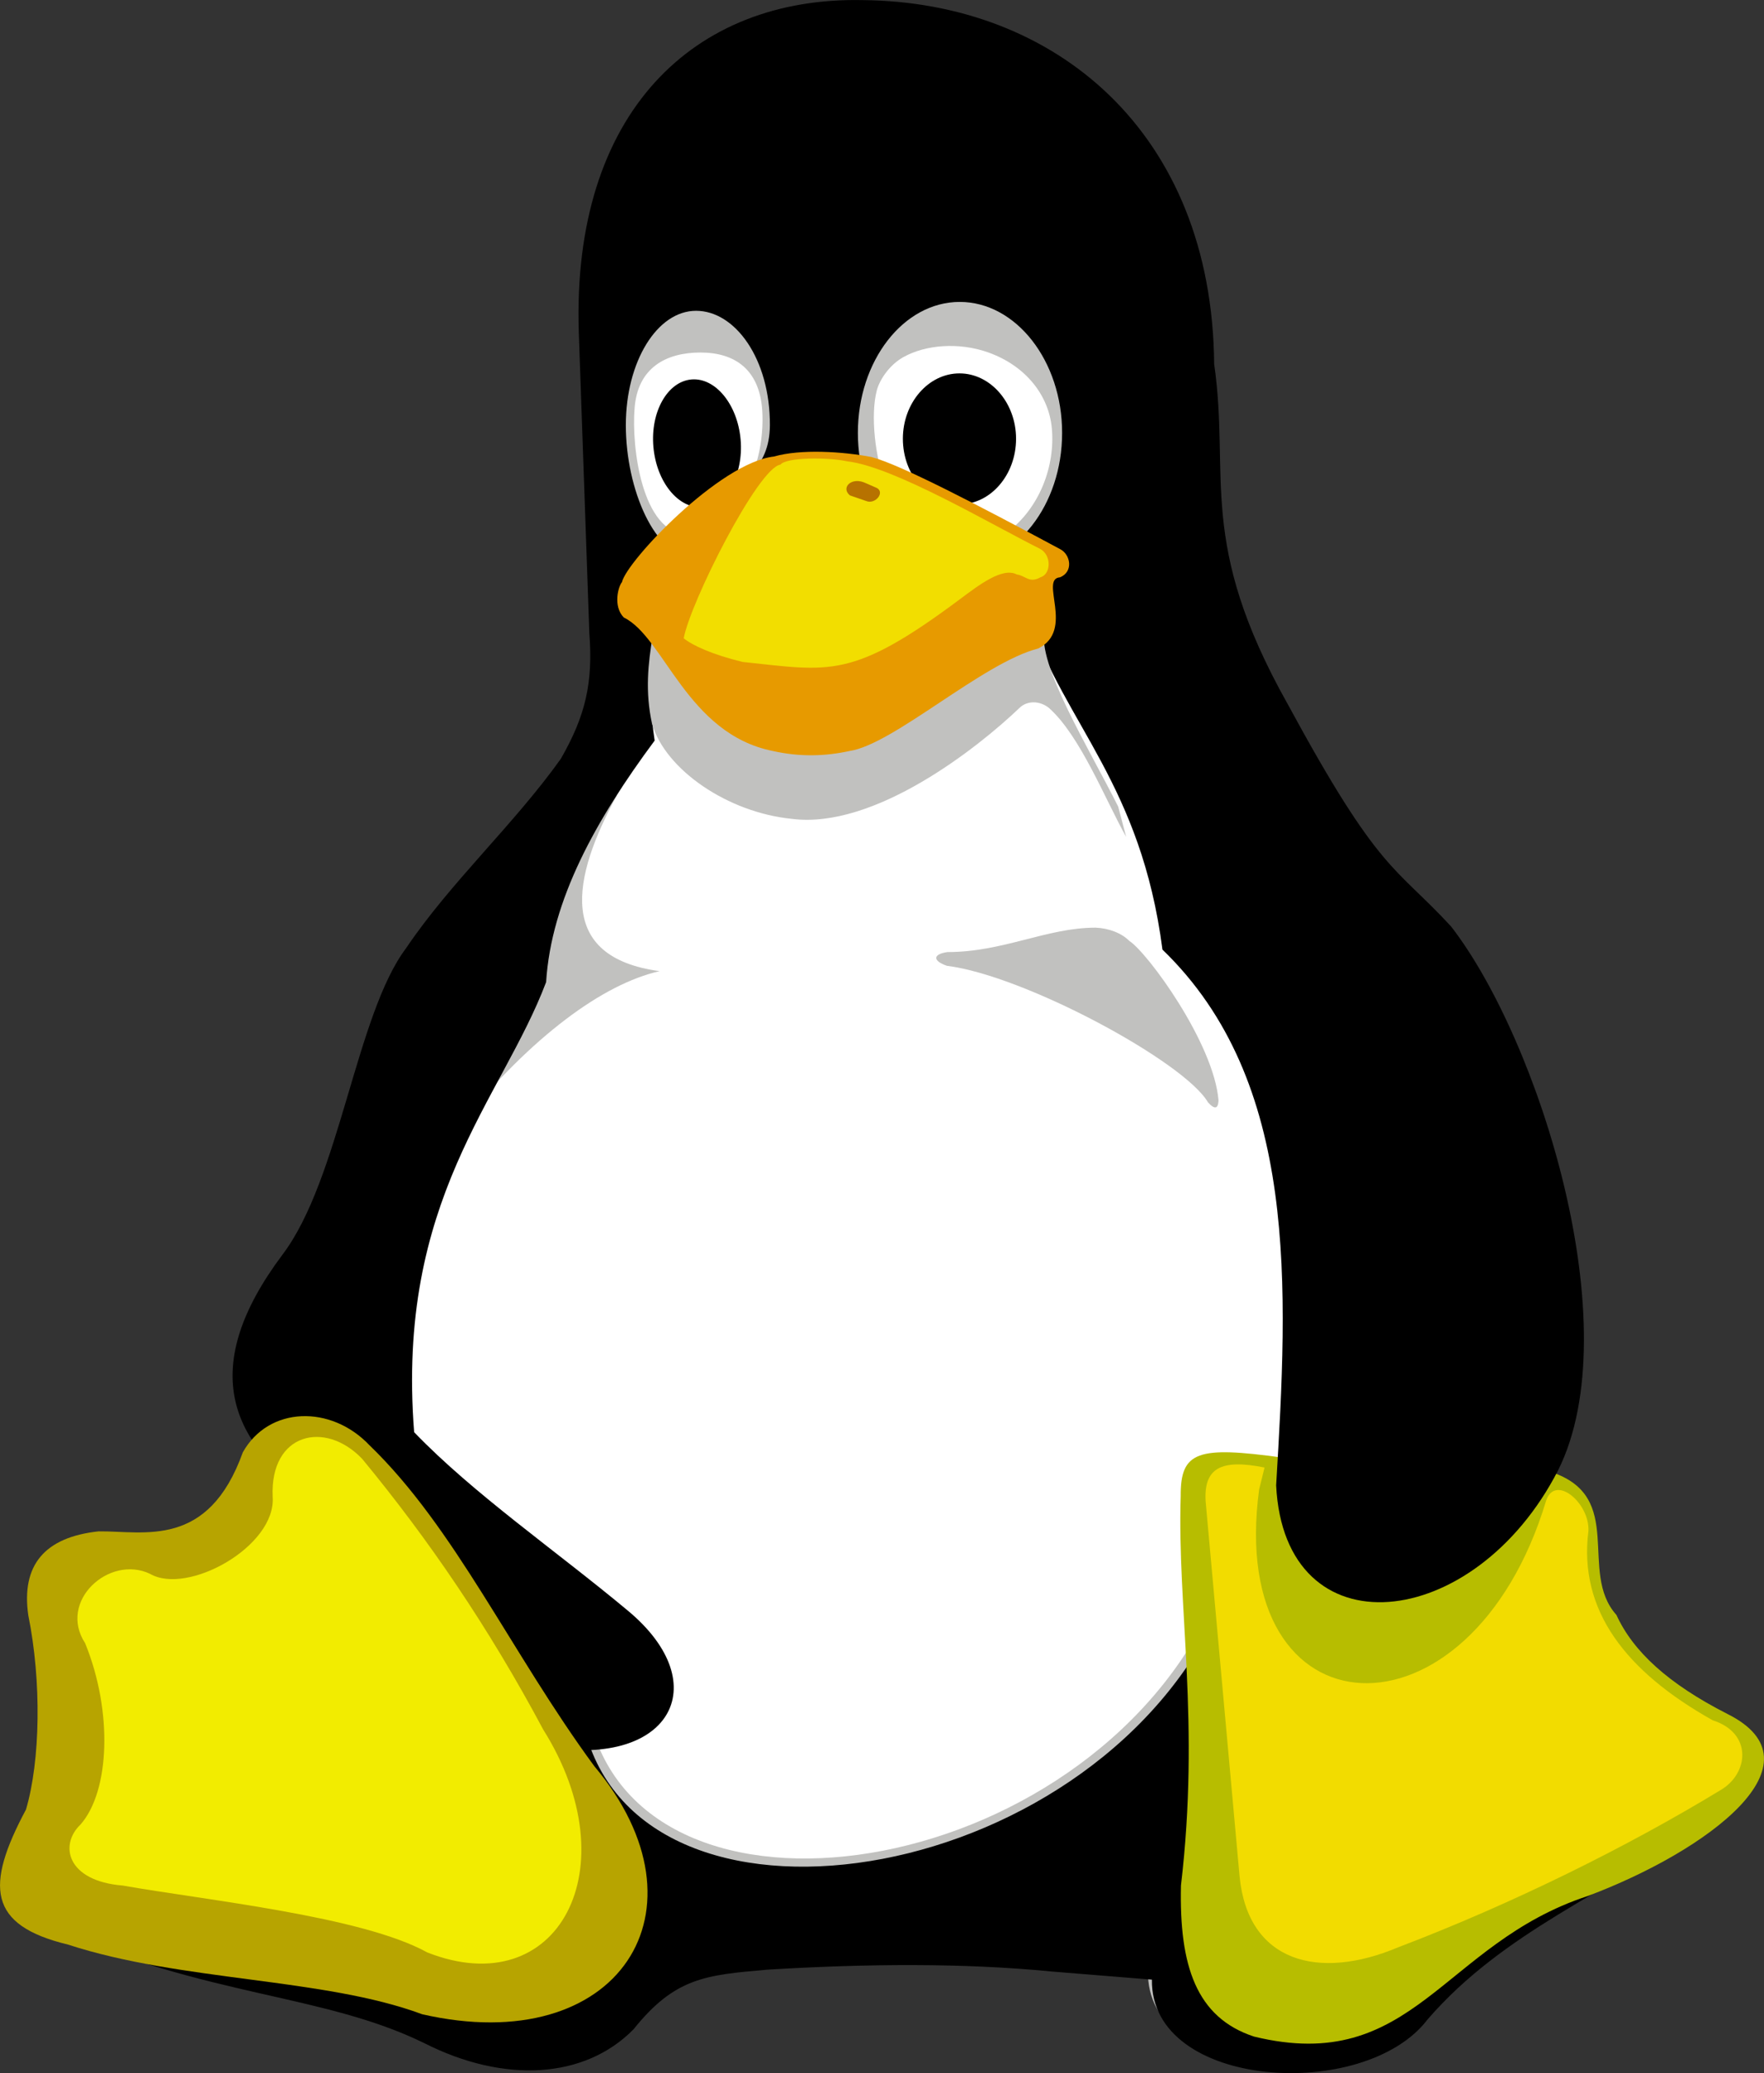
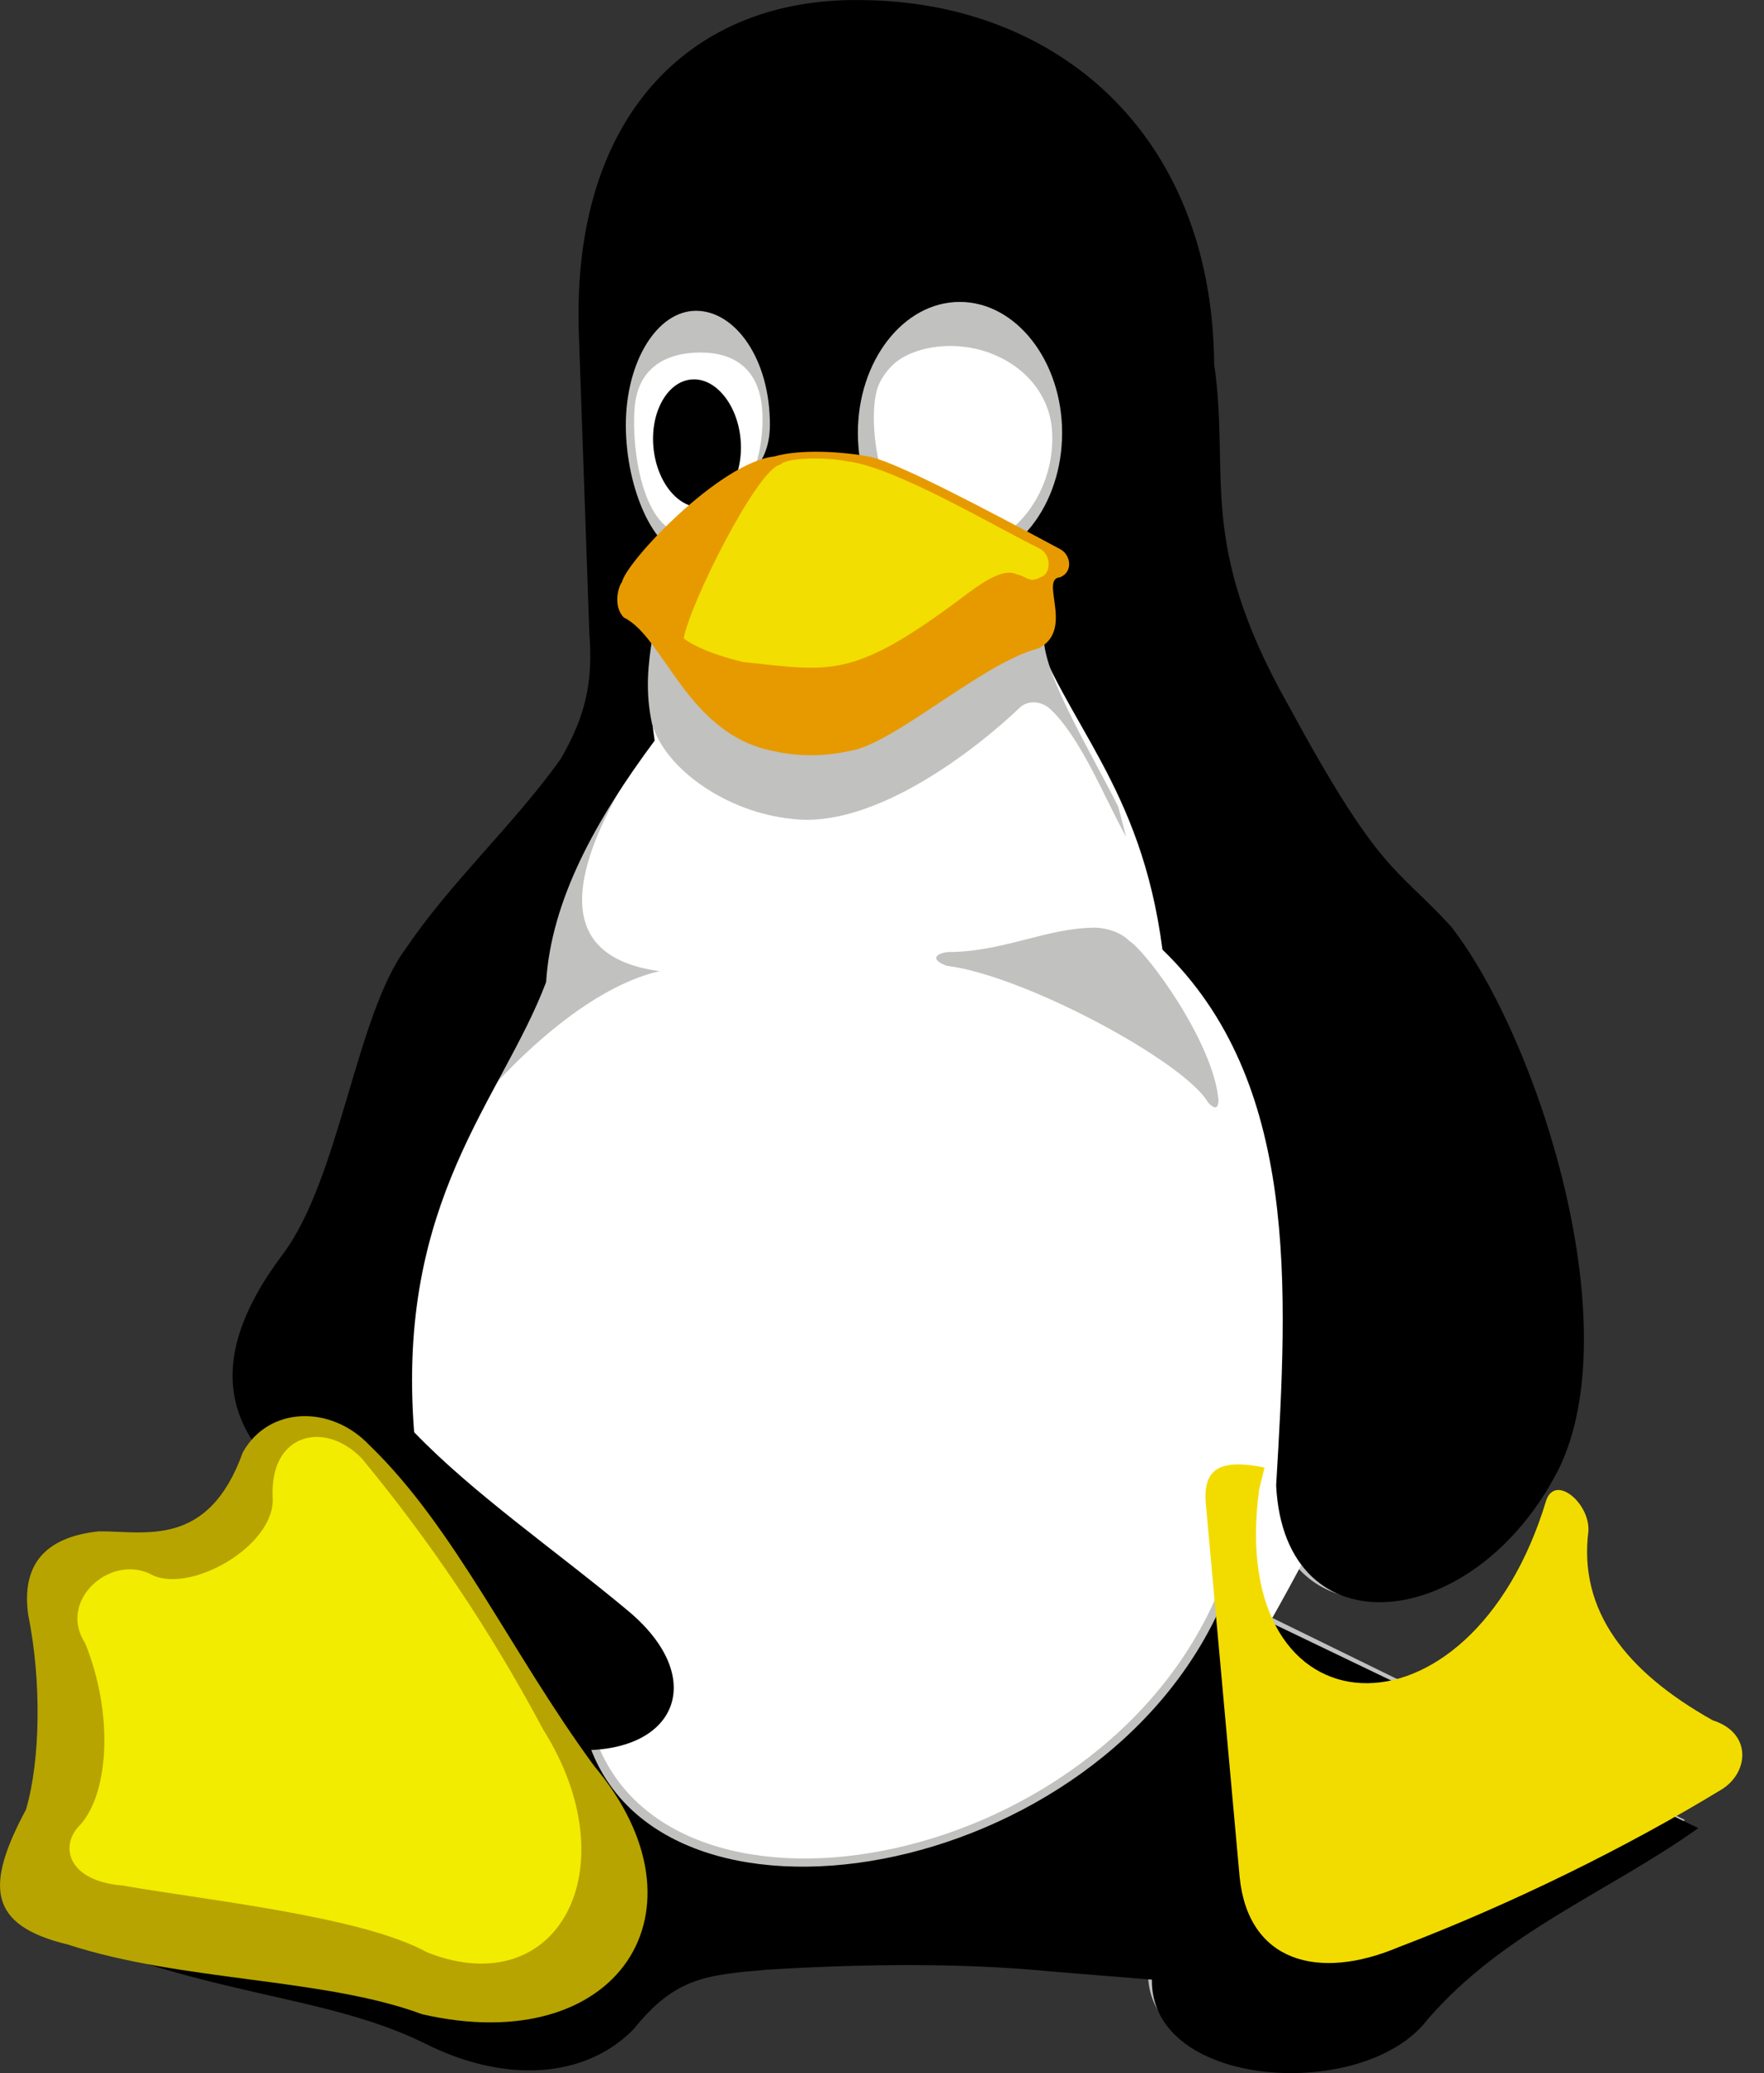
<svg xmlns="http://www.w3.org/2000/svg" version="1.1" viewBox="0 0 264.6 310.97">
  <rect x="0" y="0" width="264.6" height="310.97" fill="#333333" stroke="none" />
  <g transform="translate(-161.28 -120.51)">
    <g fill="#c1c1bf">
      <g transform="matrix(.536 0 0 .53 188.98 -25.291)">
        <path d="m329.34 727.55c-14.112-1.224-25.2-11.736-26.208-32.616 3.24-55.44 6.48-112.82-31.896-149.83-5.976-46.08-27.216-63-37.224-92.592l-15.768-11.304 18.864-29.52 8.064 0.216 78.768 159.26 16.488 80.28-11.088 76.104z" />
      </g>
      <g transform="matrix(.536 0 0 .53 188.98 -25.291)">
        <path d="m136.23 439.7c-2.376 15.552-3.672 30.816-1.44 45.576-16.416 22.32-28.872 44.856-30.312 68.04-12.456 33.192-42.048 61.272-36.936 126.79 16.632 17.352 39.888 33.48 59.832 50.256 25.056 20.952 10.152 48.6-25.128 42.048-7.848-8.64-25.632-62.784-59.328-96.12l6.624-43.704 31.824-85.176 39.6-63.36 4.392-27.36-5.544-69.912 4.608-25.56 11.808 78.48z" />
      </g>
    </g>
    <path d="m257.32 207.42c-10.943 41.661-35.009 78.99-39.967 99.82-4.958 20.831 1.24 60.041 13.635 80.871 12.396 20.831 76.853 29.408 91.728 17.155s75.614-110.28 48.343-131.11c-27.27-20.83-19.833-85.773-43.385-84.547-23.552 1.225-69.115 21.487-70.354 17.811z" fill="#fff" fill-rule="evenodd" />
    <g fill="#c1c1bf">
      <g transform="matrix(.536 0 0 .53 188.98 -25.291)">
        <path d="m115.64 341.42c0.936-5.04 2.16-9.792 3.672-14.256l2.376 15.624-6.048-1.368z" />
      </g>
      <path d="m253.81 239.83c-6.752 12.358-9.106 24.258 6.405 26.356-8.527 1.945-19.139 9.764-29.865 22.924l0.232-26.738 12.772-21.055 10.457-1.488z" />
      <g transform="matrix(.536 0 0 .53 188.98 -25.291)">
        <path d="m-33.256 818.49c43.776 19.656 74.664 18.576 102.53 32.472 22.032 11.592 44.28 10.224 57.672-3.816 11.376-14.688 19.8-15.408 36.576-16.92 27.432-1.656 54.216-1.944 78.408 0.576l27.648 2.232c-0.504 31.032 58.464 34.848 75.816 11.304 20.952-24.912 49.752-36.072 74.448-54.144l-130.54-64.656c-33.48 80.928-158.26 102.1-175.54 37.728l-147.02 55.224z" />
      </g>
    </g>
    <path d="m168.96 409.76c23.846 10.413 40.708 9.803 55.911 17.202 12 6.103 24.116 5.416 31.447-2.06 6.212-7.743 10.804-8.124 19.949-8.925 14.933-0.915 29.557-1.03 42.753 0.267l15.048 1.221c-0.27 16.439 31.91 18.423 41.364 5.95 11.421-13.197 27.126-19.071 40.592-28.683l-71.191-34.214c-18.251 42.834-86.278 54.048-95.693 19.987l-80.181 29.255z" />
-     <path d="m393.87 341.29c11.421 3.7 4.051 14.99 9.878 21.474 2.508 5.492 7.794 10.337 16.63 14.837 14.778 7.361-2.971 20.559-20.913 27.31-21.878 7.171-26.123 26.929-50.084 21.093-8.682-2.861-11.228-10.642-10.958-22.656 2.894-24.564-0.579-41.69-0.038-58.434-0.039-6.713 2.546-7.514 15.241-5.76 1.505 20.33 24.193 20.864 40.245 2.136z" fill="#b7bd00" />
    <path d="m370.99 412.62c17.132-6.522 34.418-15.104 48.348-23.572 4.283-2.479 4.862-8.582-1.158-10.489-13.042-7.323-20.142-16.478-18.637-28.378 0.232-4.157-4.939-8.582-6.328-4.615-11.383 37.837-48.116 35.816-43.062-1.64 0.27-1.106 0.54-2.212 0.81-3.28-6.598-1.335-9.145 0.114-8.836 5.111l5.093 56.26c1.273 12.816 11.807 15.638 23.769 10.604z" fill="#f2dc00" />
    <path d="m378.94 259.48c13.235 17.088 26.778 60.151 16.052 81.587-12.579 24.487-41.055 27.386-42.29 2.251 1.775-29.751 3.473-60.532-17.055-80.366-3.203-24.754-14.624-33.832-19.987-49.7l-17.827-12.816-37.274 4.768c-1.505 9.04-2.392 17.851-1.08 26.395-8.836 11.9-15.512 23.915-16.283 36.235-6.675 17.66-22.534 32.65-19.794 67.512 8.913 9.269 21.376 17.851 32.065 26.776 13.428 11.176 6.135 23.839-12.772 20.33-11.46-12.511-23.306-24.792-34.804-37.265-12.27-8.62-16.823-19.682-4.245-36.464 8.605-11.366 11.036-36.045 18.56-46 6.598-9.803 16.206-18.575 23.19-28.378 3.704-6.446 4.862-11.405 4.283-18.881l-1.582-45.199c-1.042-32.803 17.209-50.272 42.599-49.738 28.785 0.267 52.4 19.72 52.708 54.582 2.431 16.973-2.624 26.7 10.997 50.958 13.852 25.555 16.013 24.182 24.54 33.413z" />
    <g fill="#c1c1bf">
      <path d="m329.01 241.51 1.196 4.539c-3.126-5.569-6.868-15.142-11.576-19.338-1.428-1.144-3.28-1.106-4.399-0.038-6.251 5.988-21.762 18.27-34.187 16.668-9.569-0.954-18.907-7.323-20.952-14.227-1.08-4.958-0.579-9.04 0.077-13.197l58.805-0.954c-1.196 5.111 6.637 17.736 11.036 26.547z" />
      <path d="m265.69 167.13c5.865 0 11.113 7.209 11.074 17.164-0.039 6.675-4.437 8.391-7.756 11.328-1.466 1.335-1.813 8.544-3.627 8.544-5.827 0-10.225-10.26-10.225-19.872 0-9.574 4.707-17.164 10.534-17.164z" />
    </g>
    <path d="m266.35 173.39c5.209 0 8.836 2.594 9.261 8.62 0.309 4.157-0.81 10.832-3.743 12.244-1.351 0.648-6.019 6.484-7.64 6.408-6.598-0.305-8.257-12.93-7.756-18.957 0.463-6.027 4.707-8.315 9.878-8.315z" fill="#fff" />
    <path d="m265 177.43c3.588-0.305 6.907 3.738 7.37 9.002 0.463 5.264-2.122 9.841-5.711 10.146-3.588 0.305-6.907-3.738-7.37-9.04-0.463-5.264 2.122-9.803 5.711-10.108z" />
    <path d="m305.24 165.8c8.45 0 15.357 8.849 15.357 19.643 0 10.832-6.907 19.644-15.357 19.644-8.45 0-15.28-8.811-15.28-19.644 0-10.794 6.83-19.643 15.28-19.643z" fill="#c1c1bf" />
    <path d="m309.45 173.35c5.827 2.06 9.183 6.599 9.608 11.443 0.502 5.569-1.775 11.862-6.675 15.562-1.389 1.03-17.441-5.225-18.367-7.59-1.389-3.395-2.238-9.917-1.196-13.77 0.424-1.526 1.852-3.738 3.974-4.92 3.357-1.869 8.296-2.25 12.656-0.725z" fill="#fff" />
-     <path d="m305.2 176.52c4.669 0 8.489 4.425 8.489 9.803 0 5.416-3.82 9.841-8.489 9.841-4.669 0-8.489-4.425-8.489-9.841 0-5.378 3.82-9.803 8.489-9.803z" />
    <path d="m277.38 188.99c3.974-1.144 10.264-0.763 14.624 0.076 4.36 1.144 15.975 7.209 28.283 13.808 1.582 0.801 2.045 3.394 0 4.234-3.164 0.229 2.277 7.934-3.28 10.68-8.335 2.136-21.685 14.38-28.284 15.371-3.666 0.801-7.447 0.915-11.537 0-12.888-2.594-16.283-17.088-22.341-20.025-1.659-1.716-0.81-4.692-0.27-5.302 0.656-3.089 14.624-17.927 22.804-18.842z" fill="#e79a00" />
    <path d="m288.34 189.71c6.984 0.763 21.801 9.574 28.94 13.121 1.775 0.954 1.659 3.814 0.077 4.272-1.698 0.954-2.199-0.229-3.55-0.419-2.161-1.144-5.711 1.602-8.527 3.7-16.244 12.129-19.486 10.794-32.605 9.421-4.553-1.106-7.524-2.479-8.836-3.547 0.965-5.34 11.151-25.594 14.508-26.051 0.849-1.106 7.061-1.144 9.994-0.496z" fill="#f2de00" />
-     <path d="m291.16 192.99 1.659 0.725c1.235 0.686-0.27 2.517-1.621 1.945l-2.431-0.839c-1.428-1.182 0.27-2.861 2.392-1.831z" fill="#b77200" />
-     <path d="m344.06 285.6c-0.077 1.221-0.54 1.411-1.582 0.267-3.55-6.103-27.512-19.033-39.164-20.482-2.199-0.763-2.084-1.755 0.077-2.06 8.412 0 14.894-3.662 22.225-3.662 2.007 0.076 3.936 0.839 5.055 1.983 2.74 1.755 12.695 15.333 13.389 23.954z" fill="#c1c1bf" />
+     <path d="m344.06 285.6c-0.077 1.221-0.54 1.411-1.582 0.267-3.55-6.103-27.512-19.033-39.164-20.482-2.199-0.763-2.084-1.755 0.077-2.06 8.412 0 14.894-3.662 22.225-3.662 2.007 0.076 3.936 0.839 5.055 1.983 2.74 1.755 12.695 15.333 13.389 23.954" fill="#c1c1bf" />
    <path d="m216.69 337.29c12.849 12.396 21.261 31.162 33.724 48.136 18.135 21.589 3.666 43.978-25.814 37.227-14.778-5.493-36.039-4.882-53.133-10.451-12-2.899-12.425-8.773-6.29-20.254 2.161-7.323 2.354-19.224 0.347-29.141-1.08-7.514 2.431-11.71 10.534-12.587 6.868-0.077 16.438 2.67 21.647-11.862 3.897-6.942 13.235-7.133 18.984-1.068z" fill="#b7a400" />
    <path d="m202.18 345.03c-0.424-9.574 7.872-11.519 13.428-5.683 9.917 12.015 18.984 25.288 27.164 40.622 13.042 20.75 2.277 41.156-17.402 33.413-9.762-5.416-33.107-7.819-45.686-10.032-8.412-0.687-9.531-6.103-6.328-9.154 4.399-4.997 4.862-16.974 0.695-27.196-4.129-6.332 3.627-13.312 9.724-10.413 5.633 3.28 18.946-4.12 18.405-11.557z" fill="#f2ec00" />
  </g>
</svg>